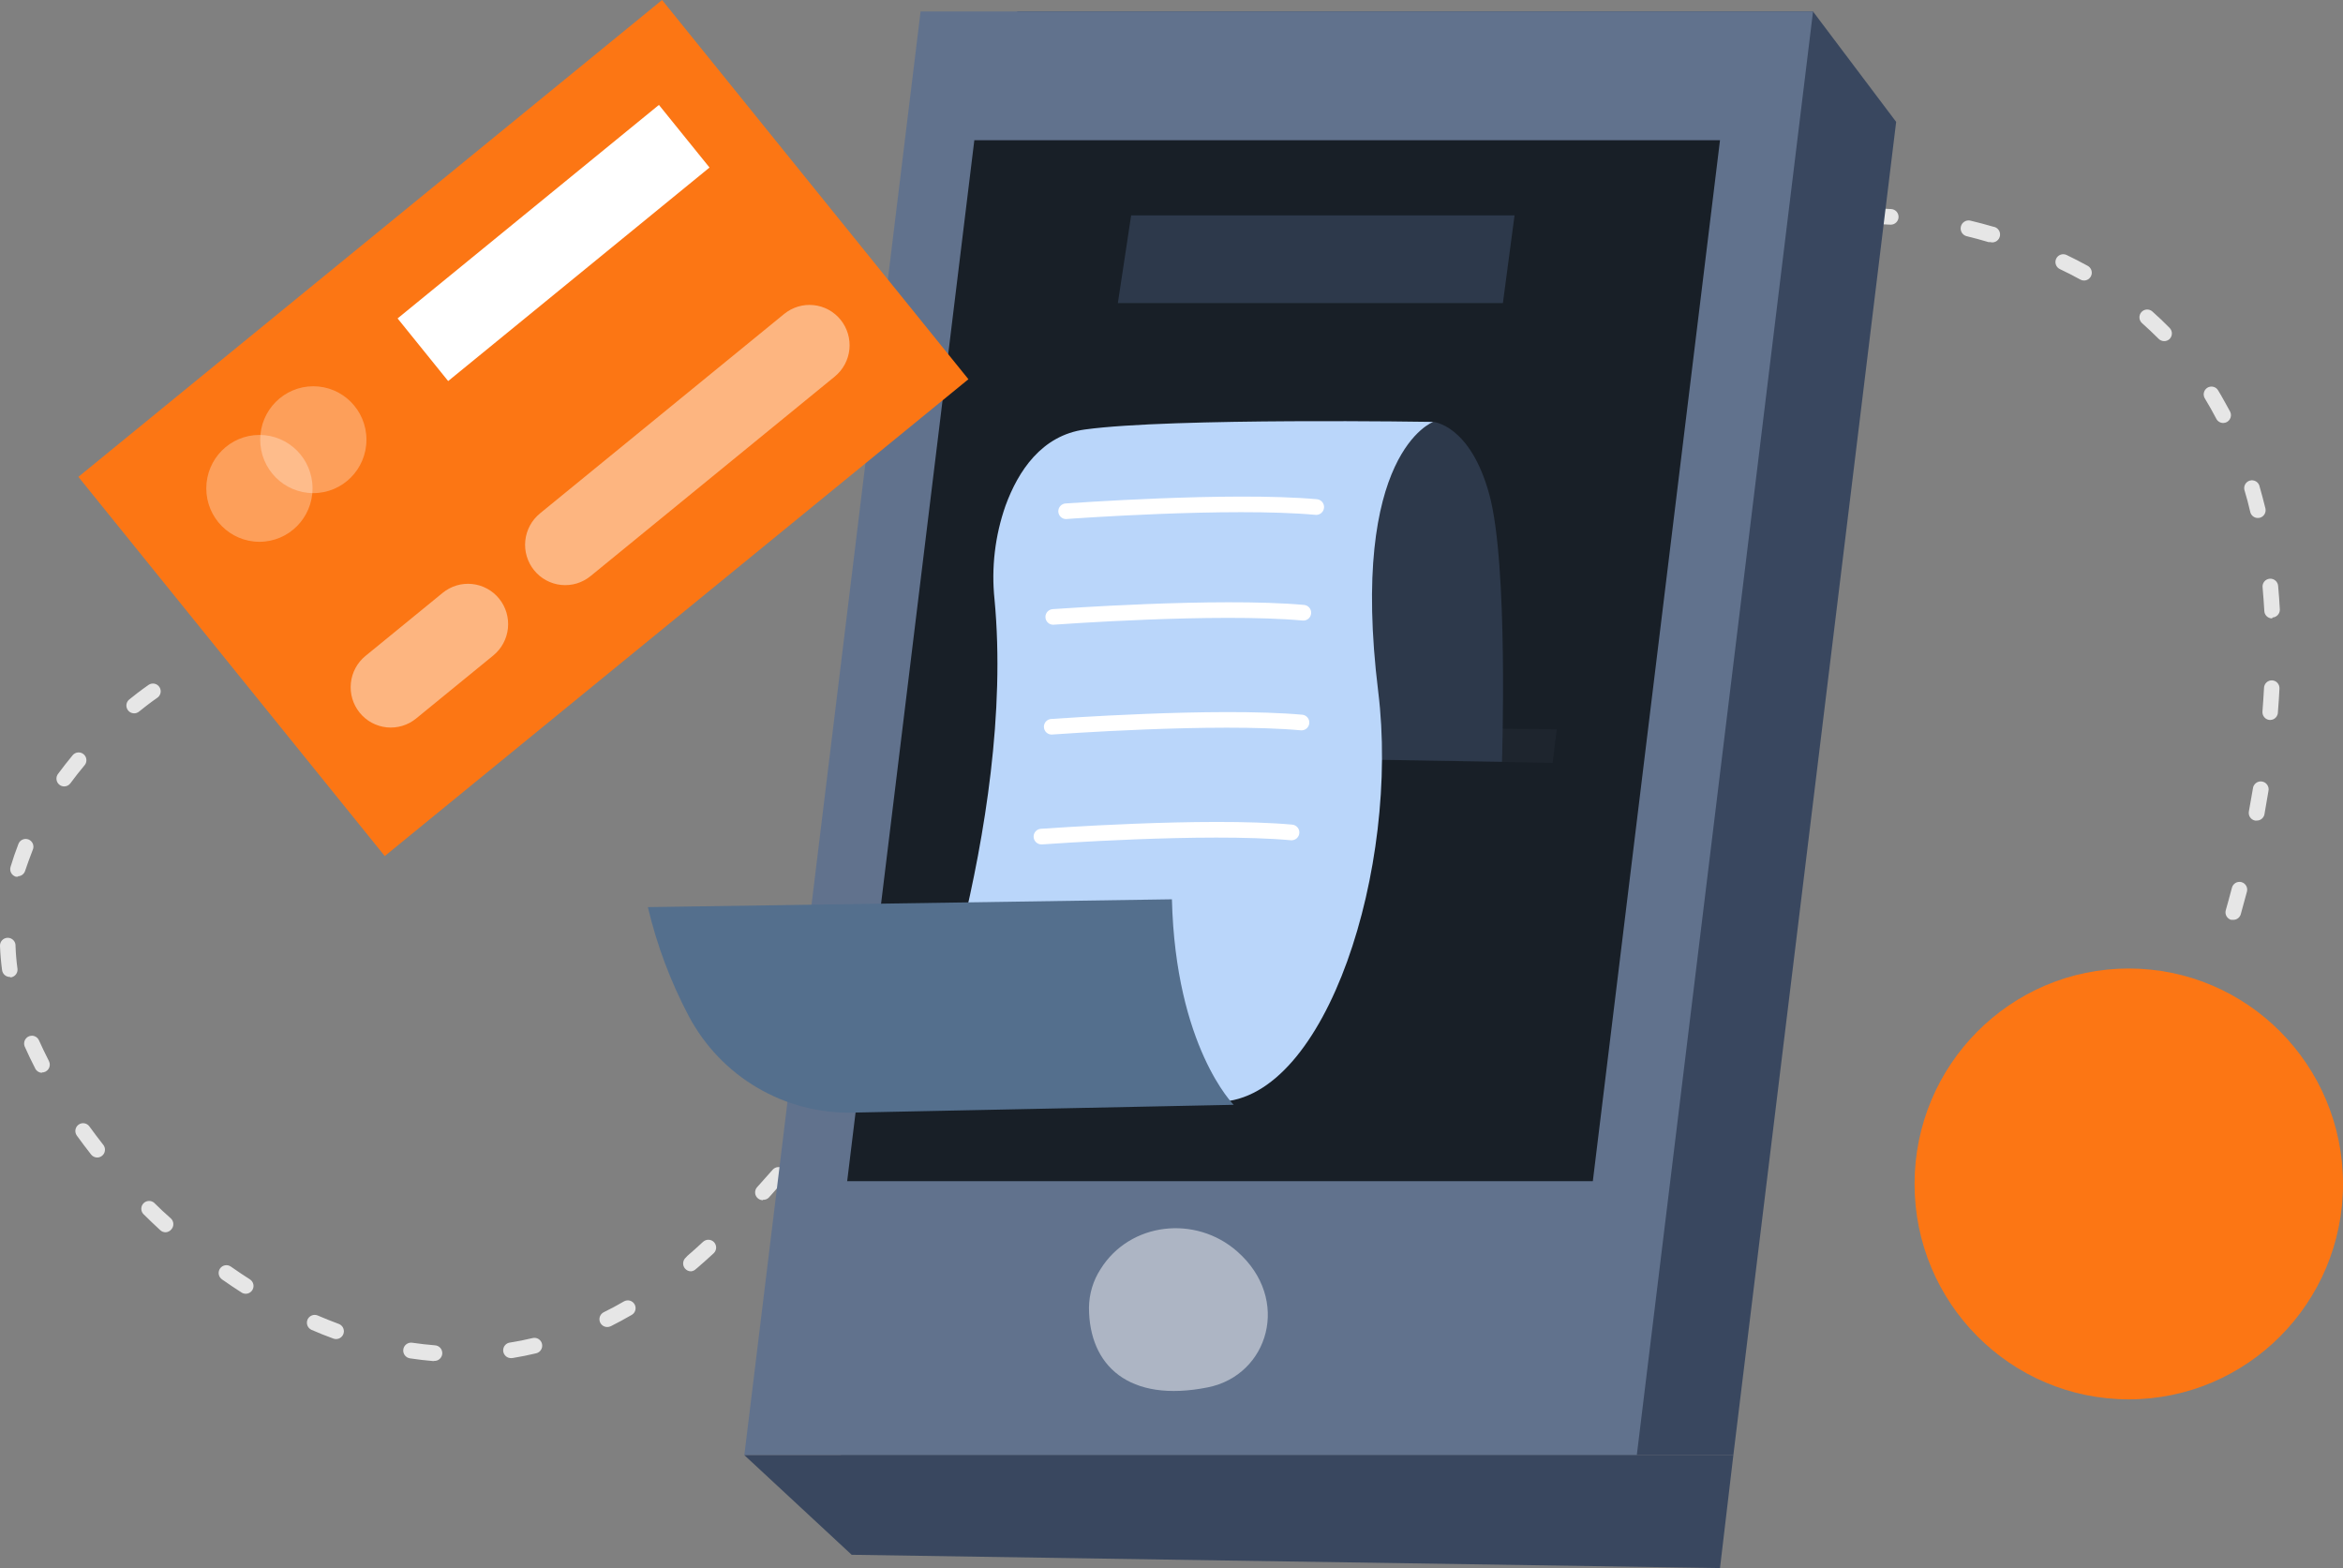
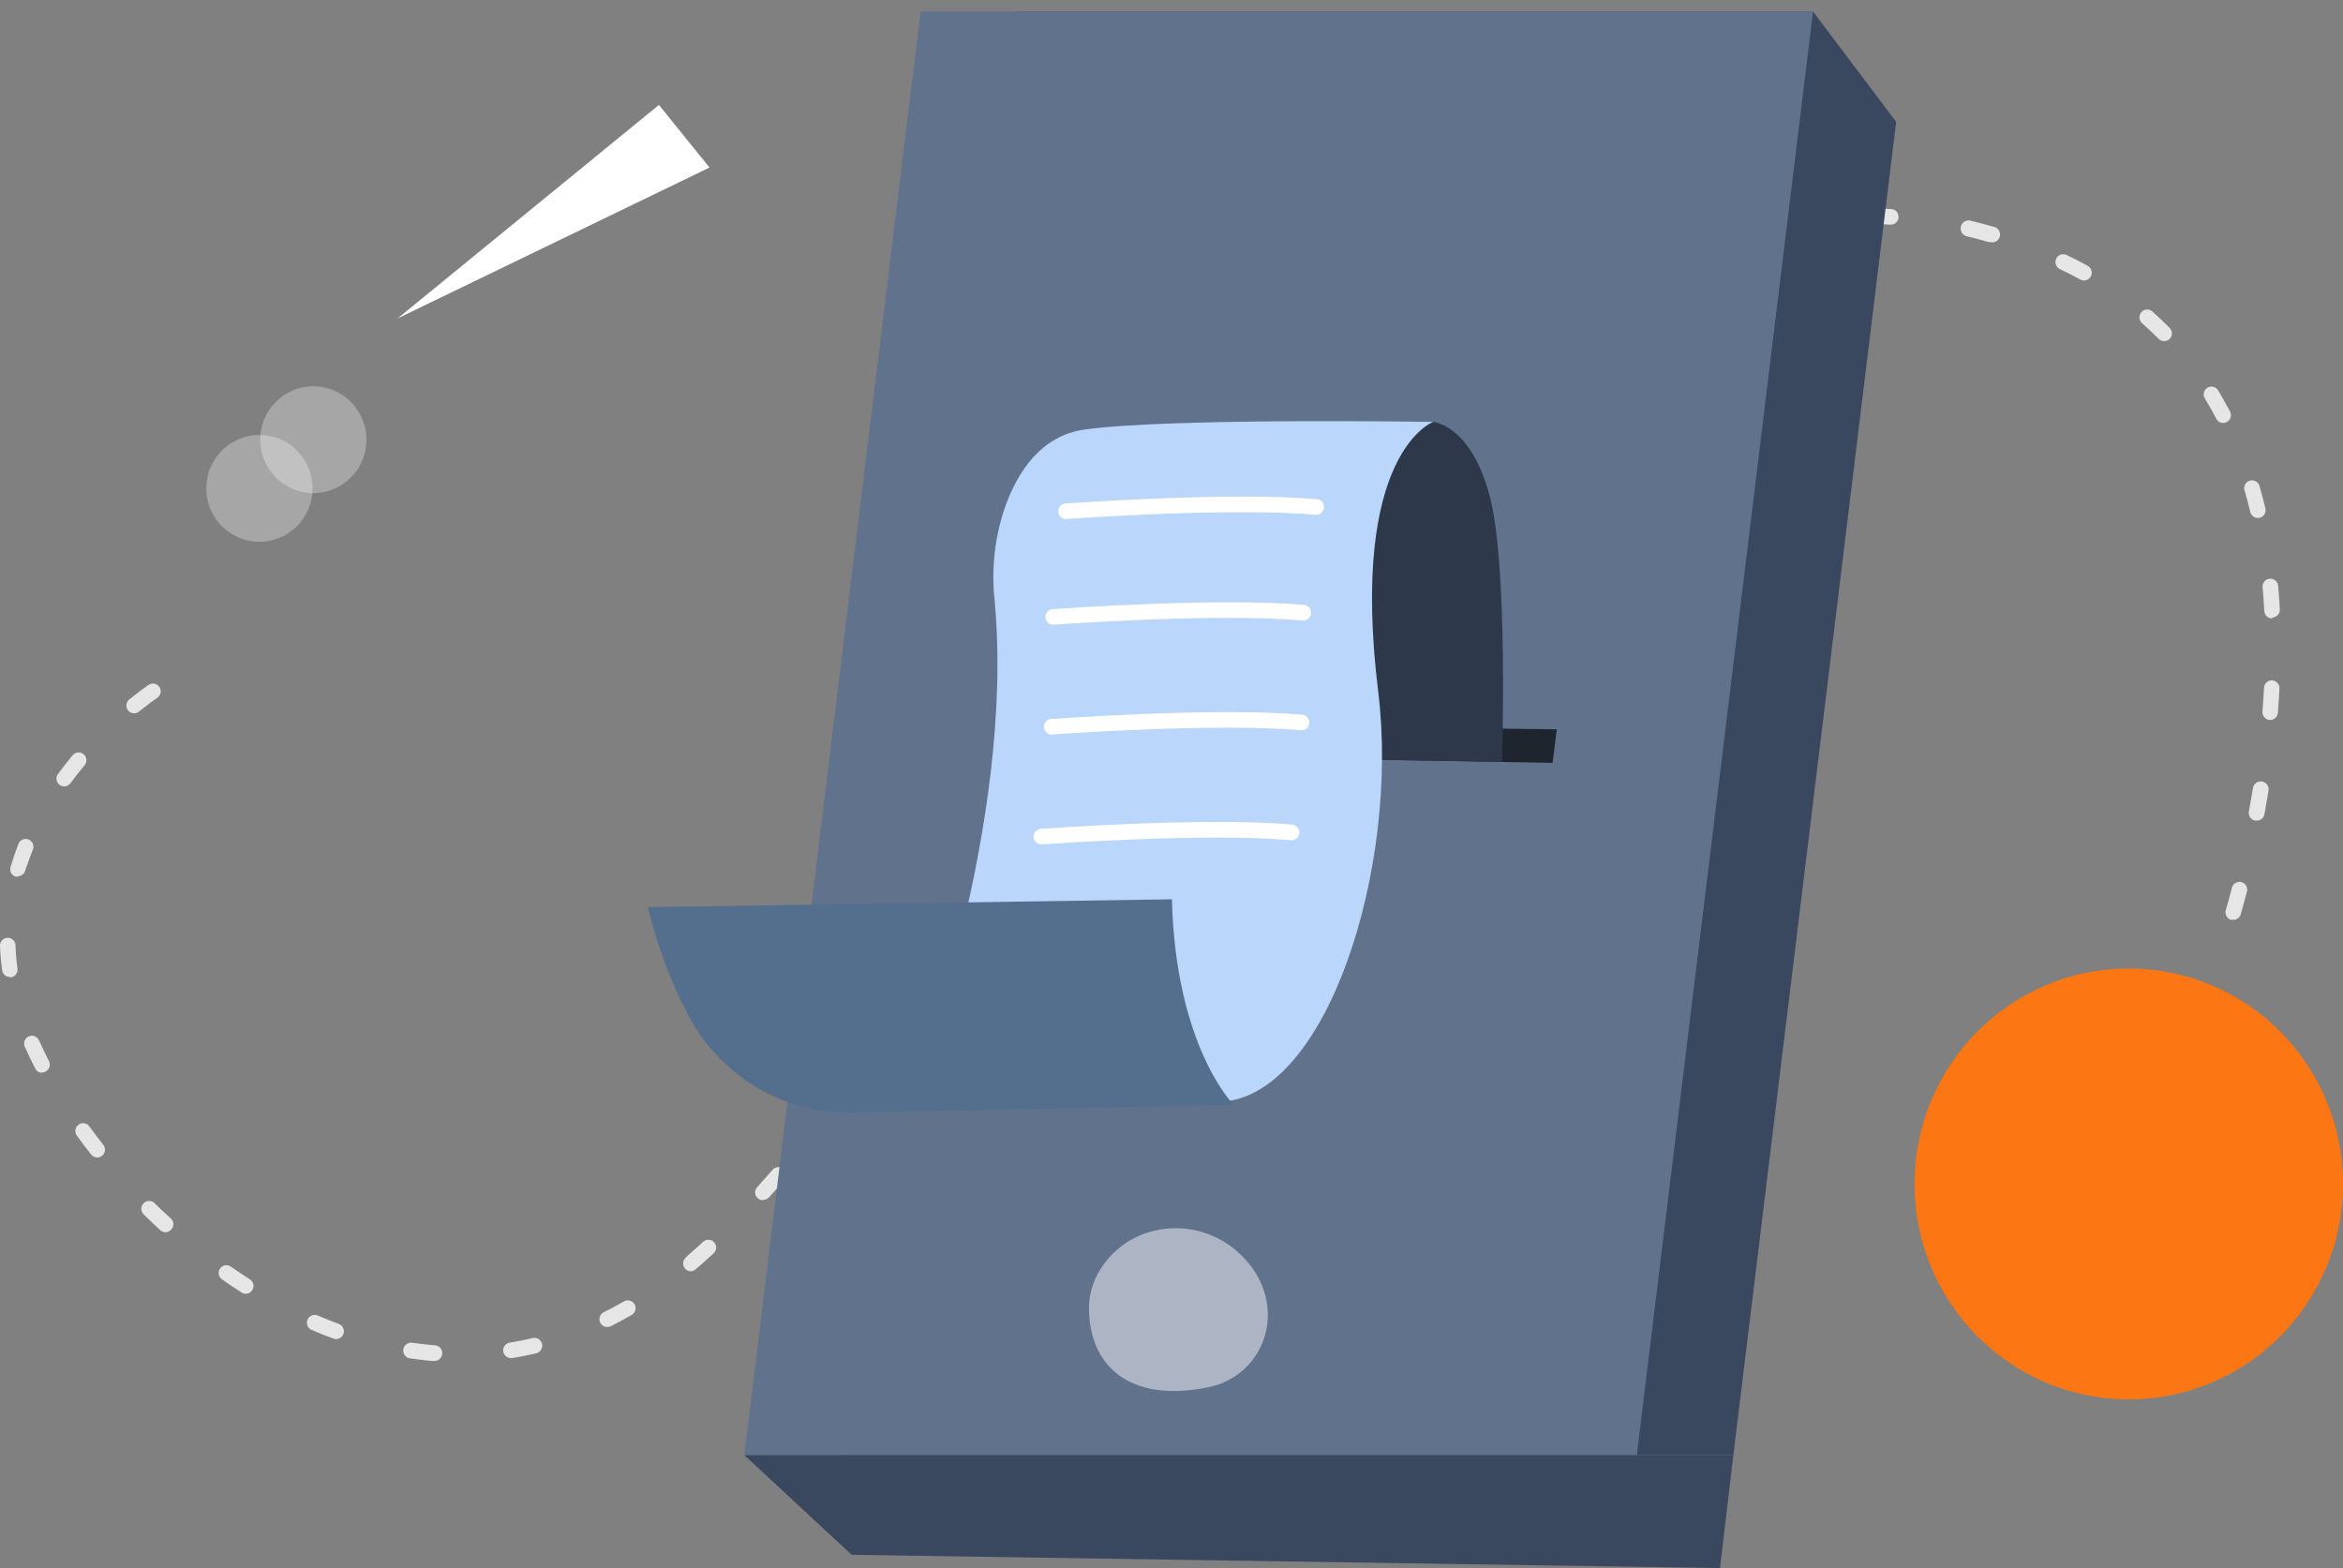
<svg xmlns="http://www.w3.org/2000/svg" width="130" height="87" viewBox="0 0 130 87" fill="none">
  <rect x="0" y="0" width="130" height="87" fill="#808080" stroke="none" />
  <g clip-path="url(#clip0_2_2)">
    <path d="M24.074 75.516H24.039C23.607 75.48 23.176 75.429 22.747 75.364C22.632 75.347 22.529 75.286 22.46 75.193C22.39 75.1 22.361 74.983 22.377 74.868C22.394 74.753 22.455 74.649 22.548 74.58C22.64 74.51 22.757 74.48 22.871 74.497C23.288 74.558 23.706 74.606 24.125 74.64C24.24 74.645 24.348 74.695 24.426 74.78C24.503 74.864 24.544 74.976 24.54 75.091C24.535 75.206 24.485 75.314 24.401 75.392C24.317 75.471 24.205 75.512 24.091 75.507L24.073 75.515L24.074 75.516ZM28.383 75.351C28.269 75.359 28.156 75.322 28.069 75.247C27.982 75.171 27.928 75.065 27.919 74.95C27.911 74.835 27.948 74.721 28.023 74.634C28.098 74.546 28.205 74.493 28.319 74.484C28.734 74.419 29.146 74.336 29.555 74.238C29.61 74.225 29.667 74.223 29.723 74.232C29.779 74.241 29.833 74.262 29.881 74.292C29.929 74.322 29.971 74.361 30.004 74.408C30.037 74.454 30.06 74.507 30.073 74.562C30.099 74.674 30.08 74.791 30.02 74.888C29.96 74.986 29.865 75.056 29.754 75.083C29.323 75.186 28.892 75.273 28.461 75.343L28.383 75.351V75.351ZM18.644 74.294C18.594 74.294 18.544 74.285 18.497 74.267C18.084 74.118 17.675 73.955 17.273 73.778C17.173 73.729 17.095 73.644 17.056 73.539C17.017 73.434 17.019 73.318 17.063 73.215C17.107 73.112 17.189 73.031 17.291 72.987C17.394 72.943 17.509 72.941 17.613 72.98C18.001 73.149 18.402 73.306 18.795 73.453C18.89 73.488 18.971 73.555 19.022 73.644C19.073 73.733 19.091 73.837 19.073 73.937C19.055 74.038 19.002 74.129 18.923 74.195C18.845 74.26 18.746 74.295 18.644 74.294V74.294ZM33.697 73.626C33.599 73.627 33.503 73.595 33.426 73.534C33.349 73.474 33.294 73.389 33.271 73.293C33.249 73.197 33.259 73.096 33.301 73.007C33.344 72.918 33.415 72.846 33.503 72.803C33.878 72.621 34.253 72.417 34.618 72.205C34.667 72.177 34.722 72.158 34.778 72.151C34.834 72.143 34.891 72.147 34.946 72.162C35 72.176 35.052 72.202 35.096 72.236C35.142 72.271 35.179 72.314 35.208 72.363C35.236 72.412 35.254 72.467 35.262 72.523C35.269 72.579 35.266 72.636 35.251 72.691C35.236 72.746 35.211 72.798 35.177 72.843C35.142 72.888 35.099 72.926 35.05 72.954C34.667 73.176 34.274 73.388 33.887 73.583C33.822 73.614 33.751 73.629 33.68 73.626H33.697V73.626ZM13.64 71.78C13.558 71.781 13.477 71.759 13.408 71.715C13.041 71.482 12.675 71.234 12.316 70.982C12.27 70.95 12.23 70.909 12.2 70.861C12.169 70.813 12.148 70.76 12.138 70.704C12.128 70.648 12.129 70.591 12.141 70.535C12.153 70.48 12.176 70.427 12.208 70.381C12.24 70.334 12.281 70.294 12.329 70.263C12.376 70.233 12.43 70.212 12.485 70.202C12.541 70.192 12.598 70.192 12.653 70.204C12.709 70.217 12.761 70.24 12.807 70.272C13.157 70.519 13.51 70.753 13.868 70.983C13.946 71.034 14.006 71.108 14.038 71.195C14.071 71.282 14.075 71.377 14.049 71.467C14.024 71.556 13.97 71.635 13.896 71.692C13.823 71.748 13.733 71.779 13.64 71.781V71.78ZM38.334 70.536C38.271 70.535 38.21 70.521 38.153 70.495C38.097 70.468 38.047 70.429 38.007 70.381C37.932 70.293 37.896 70.18 37.905 70.065C37.914 69.95 37.968 69.844 38.055 69.769L38.149 69.669C38.433 69.423 38.722 69.167 39.01 68.898C39.052 68.86 39.101 68.83 39.154 68.81C39.207 68.79 39.264 68.781 39.32 68.784C39.377 68.786 39.433 68.799 39.484 68.823C39.535 68.847 39.582 68.881 39.62 68.922C39.659 68.964 39.689 69.013 39.708 69.067C39.728 69.12 39.737 69.177 39.735 69.234C39.732 69.29 39.719 69.346 39.695 69.398C39.672 69.45 39.638 69.496 39.596 69.535C39.295 69.813 39.002 70.077 38.709 70.328L38.61 70.41C38.536 70.484 38.438 70.529 38.334 70.536V70.536ZM9.183 68.369C9.077 68.369 8.974 68.329 8.895 68.256C8.572 67.958 8.253 67.655 7.948 67.351C7.876 67.269 7.837 67.162 7.84 67.053C7.843 66.943 7.887 66.839 7.963 66.761C8.039 66.683 8.142 66.636 8.251 66.631C8.36 66.625 8.467 66.661 8.55 66.731C8.852 67.03 9.163 67.325 9.477 67.598C9.519 67.637 9.554 67.683 9.578 67.735C9.602 67.787 9.615 67.843 9.618 67.9C9.62 67.958 9.611 68.015 9.592 68.069C9.572 68.122 9.542 68.172 9.503 68.214C9.464 68.261 9.415 68.299 9.36 68.326C9.305 68.353 9.245 68.368 9.183 68.37V68.369ZM42.329 66.589C42.246 66.589 42.164 66.565 42.094 66.519C42.024 66.473 41.968 66.408 41.934 66.331C41.9 66.255 41.89 66.17 41.903 66.087C41.916 66.004 41.954 65.927 42.01 65.865C42.295 65.548 42.584 65.228 42.872 64.898C42.909 64.855 42.955 64.82 43.005 64.796C43.056 64.77 43.112 64.756 43.168 64.752C43.224 64.749 43.281 64.756 43.335 64.775C43.388 64.793 43.438 64.822 43.48 64.859C43.523 64.897 43.557 64.942 43.582 64.993C43.607 65.044 43.622 65.1 43.625 65.157C43.629 65.213 43.621 65.27 43.603 65.324C43.585 65.378 43.556 65.427 43.519 65.47C43.226 65.804 42.937 66.129 42.657 66.445C42.614 66.487 42.562 66.52 42.506 66.541C42.45 66.562 42.389 66.571 42.329 66.567V66.588V66.589ZM5.396 64.221C5.33 64.222 5.266 64.207 5.207 64.178C5.148 64.15 5.096 64.109 5.056 64.057C4.784 63.711 4.52 63.36 4.262 63.003C4.229 62.957 4.205 62.904 4.192 62.849C4.179 62.793 4.177 62.736 4.186 62.679C4.196 62.623 4.216 62.569 4.246 62.52C4.276 62.472 4.315 62.43 4.361 62.397C4.454 62.331 4.569 62.304 4.681 62.323C4.793 62.341 4.894 62.404 4.96 62.497C5.21 62.839 5.465 63.181 5.732 63.52C5.782 63.584 5.813 63.66 5.821 63.741C5.83 63.821 5.816 63.903 5.781 63.976C5.746 64.049 5.691 64.11 5.623 64.154C5.555 64.197 5.476 64.221 5.395 64.221H5.396ZM45.984 62.302C45.902 62.301 45.822 62.278 45.754 62.235C45.685 62.191 45.629 62.129 45.594 62.055C45.559 61.981 45.545 61.898 45.555 61.817C45.564 61.736 45.596 61.659 45.648 61.595C45.919 61.262 46.191 60.928 46.462 60.586C46.498 60.541 46.541 60.505 46.591 60.477C46.641 60.45 46.695 60.433 46.751 60.426C46.807 60.42 46.864 60.425 46.919 60.441C46.973 60.457 47.024 60.483 47.068 60.519C47.112 60.554 47.149 60.598 47.176 60.648C47.203 60.698 47.221 60.753 47.227 60.809C47.233 60.866 47.228 60.923 47.212 60.977C47.196 61.032 47.17 61.083 47.135 61.127L46.316 62.141C46.276 62.191 46.225 62.231 46.168 62.259C46.111 62.287 46.048 62.301 45.984 62.302V62.302ZM2.327 59.52C2.247 59.518 2.169 59.493 2.102 59.449C2.035 59.404 1.981 59.342 1.948 59.269C1.741 58.866 1.547 58.463 1.375 58.072C1.34 57.994 1.33 57.907 1.345 57.823C1.36 57.739 1.399 57.661 1.458 57.599C1.516 57.537 1.592 57.494 1.675 57.475C1.758 57.456 1.845 57.462 1.924 57.492C2.031 57.534 2.117 57.617 2.163 57.722C2.332 58.094 2.517 58.484 2.715 58.87C2.749 58.936 2.765 59.011 2.763 59.085C2.76 59.16 2.738 59.233 2.699 59.296C2.66 59.36 2.605 59.413 2.54 59.449C2.475 59.485 2.402 59.504 2.327 59.503V59.52ZM49.475 57.886C49.394 57.886 49.315 57.864 49.247 57.821C49.178 57.778 49.123 57.717 49.088 57.644C49.053 57.571 49.038 57.49 49.046 57.41C49.054 57.329 49.085 57.253 49.134 57.189L49.927 56.162C49.96 56.113 50.003 56.072 50.053 56.04C50.102 56.009 50.158 55.988 50.216 55.978C50.274 55.969 50.333 55.972 50.39 55.987C50.447 56.001 50.5 56.028 50.547 56.064C50.593 56.1 50.632 56.145 50.66 56.197C50.689 56.248 50.706 56.305 50.712 56.364C50.718 56.422 50.711 56.482 50.693 56.538C50.675 56.594 50.646 56.646 50.608 56.69L49.815 57.717C49.773 57.766 49.721 57.806 49.662 57.832C49.603 57.858 49.539 57.871 49.475 57.869V57.886V57.886ZM0.547 54.203C0.443 54.204 0.341 54.166 0.262 54.098C0.183 54.029 0.131 53.934 0.116 53.83C0.056 53.386 0.017 52.938 -6.21588e-06 52.49C-0.004 52.431 0.005 52.372 0.025 52.316C0.045 52.261 0.076 52.21 0.116 52.167C0.157 52.123 0.206 52.089 0.26 52.066C0.314 52.042 0.372 52.03 0.431 52.03C0.49 52.03 0.548 52.042 0.602 52.066C0.656 52.089 0.705 52.123 0.745 52.167C0.786 52.21 0.817 52.261 0.837 52.316C0.857 52.372 0.865 52.431 0.862 52.49C0.876 52.908 0.912 53.325 0.969 53.739C0.977 53.795 0.974 53.853 0.959 53.908C0.945 53.963 0.919 54.015 0.885 54.06C0.851 54.106 0.808 54.144 0.758 54.172C0.709 54.201 0.655 54.22 0.599 54.228L0.547 54.202V54.203ZM52.9 53.419C52.819 53.42 52.739 53.398 52.67 53.355C52.601 53.313 52.545 53.251 52.509 53.178C52.473 53.105 52.458 53.024 52.467 52.943C52.475 52.862 52.505 52.785 52.555 52.72L53.345 51.689C53.379 51.644 53.422 51.606 53.471 51.578C53.52 51.549 53.574 51.531 53.63 51.523C53.686 51.515 53.742 51.519 53.797 51.533C53.852 51.548 53.903 51.573 53.948 51.608C53.993 51.642 54.031 51.685 54.059 51.734C54.087 51.783 54.106 51.837 54.114 51.893C54.121 51.95 54.118 52.007 54.103 52.062C54.089 52.116 54.064 52.168 54.029 52.213L53.233 53.232C53.193 53.283 53.143 53.325 53.086 53.354C53.028 53.384 52.965 53.4 52.9 53.401V53.419V53.419ZM123.911 51.034C123.871 51.038 123.83 51.038 123.79 51.034C123.736 51.019 123.685 50.992 123.641 50.956C123.597 50.921 123.56 50.877 123.533 50.827C123.506 50.777 123.488 50.723 123.482 50.666C123.476 50.61 123.481 50.552 123.497 50.498C123.604 50.116 123.721 49.7 123.837 49.254C123.851 49.199 123.876 49.147 123.91 49.102C123.944 49.056 123.986 49.017 124.035 48.988C124.084 48.959 124.138 48.94 124.194 48.932C124.25 48.924 124.308 48.927 124.363 48.941C124.418 48.956 124.47 48.981 124.515 49.016C124.56 49.051 124.598 49.094 124.627 49.144C124.655 49.194 124.674 49.248 124.681 49.305C124.688 49.362 124.684 49.42 124.669 49.475C124.553 49.908 124.436 50.342 124.324 50.736C124.296 50.823 124.241 50.899 124.166 50.953C124.092 51.007 124.003 51.036 123.911 51.035V51.034ZM56.305 48.946C56.224 48.947 56.145 48.924 56.076 48.881C56.008 48.839 55.952 48.777 55.917 48.704C55.881 48.631 55.867 48.55 55.876 48.469C55.884 48.389 55.915 48.312 55.965 48.248L56.754 47.217C56.789 47.172 56.832 47.134 56.882 47.105C56.931 47.077 56.986 47.059 57.042 47.052C57.099 47.044 57.156 47.049 57.211 47.064C57.266 47.079 57.317 47.105 57.362 47.139C57.407 47.175 57.445 47.218 57.473 47.268C57.501 47.317 57.519 47.372 57.527 47.429C57.534 47.486 57.53 47.543 57.515 47.598C57.5 47.653 57.474 47.705 57.439 47.75L56.645 48.777C56.604 48.825 56.553 48.862 56.496 48.888C56.439 48.913 56.377 48.926 56.314 48.925L56.306 48.946H56.305ZM0.996 48.639C0.954 48.645 0.912 48.645 0.871 48.639C0.817 48.622 0.766 48.594 0.723 48.558C0.679 48.522 0.643 48.477 0.616 48.427C0.59 48.377 0.574 48.321 0.568 48.265C0.563 48.208 0.569 48.151 0.586 48.096C0.713 47.671 0.857 47.25 1.017 46.836C1.036 46.78 1.066 46.729 1.105 46.686C1.145 46.643 1.193 46.608 1.246 46.584C1.299 46.559 1.357 46.546 1.415 46.545C1.474 46.544 1.532 46.555 1.586 46.577C1.64 46.599 1.689 46.632 1.73 46.673C1.771 46.715 1.804 46.765 1.825 46.819C1.846 46.874 1.856 46.932 1.855 46.991C1.853 47.05 1.839 47.107 1.814 47.16C1.659 47.555 1.517 47.954 1.383 48.348C1.352 48.424 1.3 48.49 1.233 48.538C1.166 48.586 1.086 48.613 1.004 48.617L0.996 48.639V48.639ZM125.204 45.527C125.177 45.531 125.149 45.531 125.122 45.527C125.01 45.506 124.911 45.441 124.846 45.347C124.781 45.253 124.757 45.137 124.777 45.024C124.855 44.591 124.928 44.183 125.001 43.75C125.007 43.69 125.025 43.632 125.054 43.58C125.084 43.527 125.123 43.481 125.171 43.445C125.218 43.408 125.273 43.382 125.331 43.367C125.389 43.353 125.449 43.35 125.508 43.36C125.567 43.37 125.624 43.392 125.674 43.424C125.724 43.457 125.767 43.499 125.8 43.55C125.834 43.599 125.856 43.656 125.867 43.715C125.878 43.774 125.876 43.835 125.862 43.893C125.79 44.327 125.716 44.76 125.639 45.193C125.616 45.291 125.56 45.377 125.481 45.438C125.401 45.499 125.303 45.53 125.204 45.527V45.527ZM59.752 44.474C59.67 44.475 59.59 44.452 59.521 44.409C59.452 44.366 59.396 44.304 59.361 44.23C59.325 44.157 59.311 44.075 59.32 43.994C59.329 43.912 59.361 43.835 59.412 43.772L60.217 42.748C60.253 42.704 60.297 42.667 60.346 42.64C60.396 42.613 60.45 42.595 60.507 42.589C60.563 42.583 60.62 42.588 60.674 42.604C60.729 42.62 60.779 42.646 60.824 42.682C60.868 42.718 60.904 42.761 60.932 42.811C60.959 42.861 60.976 42.916 60.982 42.972C60.988 43.029 60.983 43.086 60.968 43.141C60.952 43.195 60.925 43.246 60.89 43.291L60.088 44.309C60.049 44.359 59.999 44.4 59.943 44.428C59.886 44.457 59.824 44.472 59.761 44.474H59.753H59.752ZM3.56 43.633C3.481 43.632 3.403 43.609 3.336 43.567C3.269 43.525 3.214 43.465 3.179 43.394C3.143 43.323 3.128 43.243 3.134 43.164C3.14 43.085 3.168 43.009 3.215 42.944C3.474 42.593 3.749 42.242 4.033 41.899C4.107 41.812 4.213 41.757 4.327 41.747C4.441 41.737 4.554 41.774 4.641 41.848C4.729 41.922 4.784 42.028 4.793 42.142C4.803 42.257 4.767 42.371 4.693 42.458C4.42 42.782 4.159 43.114 3.909 43.455C3.869 43.51 3.816 43.555 3.756 43.586C3.695 43.617 3.628 43.633 3.56 43.633V43.633ZM63.27 40.075C63.189 40.074 63.109 40.05 63.041 40.006C62.973 39.962 62.918 39.9 62.883 39.826C62.849 39.752 62.836 39.67 62.845 39.589C62.855 39.508 62.887 39.432 62.938 39.368L63.761 38.363C63.796 38.318 63.84 38.281 63.889 38.254C63.939 38.226 63.993 38.208 64.049 38.202C64.106 38.195 64.162 38.2 64.217 38.215C64.272 38.231 64.322 38.257 64.367 38.292C64.411 38.327 64.448 38.371 64.476 38.421C64.504 38.47 64.521 38.525 64.528 38.581C64.534 38.638 64.53 38.695 64.514 38.75C64.499 38.805 64.473 38.856 64.438 38.9L63.619 39.902C63.578 39.956 63.526 40 63.465 40.03C63.404 40.06 63.337 40.075 63.27 40.075V40.075ZM125.962 39.945H125.927C125.814 39.936 125.708 39.882 125.634 39.795C125.56 39.708 125.523 39.595 125.531 39.481C125.566 39.048 125.591 38.614 125.617 38.181C125.617 38.122 125.629 38.064 125.652 38.01C125.675 37.956 125.708 37.907 125.751 37.867C125.793 37.826 125.843 37.795 125.898 37.774C125.953 37.754 126.011 37.745 126.07 37.748C126.306 37.762 126.487 37.965 126.475 38.203C126.453 38.636 126.424 39.07 126.389 39.503C126.39 39.56 126.38 39.617 126.359 39.67C126.338 39.724 126.307 39.772 126.267 39.813C126.228 39.854 126.18 39.887 126.128 39.91C126.075 39.932 126.019 39.944 125.962 39.945V39.945ZM7.447 39.577C7.357 39.578 7.269 39.55 7.196 39.499C7.122 39.447 7.067 39.373 7.037 39.288C7.007 39.203 7.004 39.111 7.029 39.024C7.054 38.938 7.105 38.861 7.176 38.805C7.818 38.285 8.232 38.008 8.249 37.995C8.344 37.932 8.461 37.91 8.573 37.933C8.685 37.956 8.783 38.023 8.846 38.119C8.908 38.215 8.931 38.332 8.907 38.444C8.884 38.557 8.818 38.655 8.722 38.718C8.722 38.718 8.322 38.987 7.719 39.477C7.64 39.543 7.541 39.578 7.438 39.577H7.447V39.577ZM66.89 35.759C66.808 35.758 66.727 35.734 66.658 35.689C66.589 35.644 66.534 35.58 66.5 35.505C66.466 35.43 66.454 35.346 66.466 35.264C66.478 35.182 66.513 35.106 66.566 35.043C66.847 34.715 67.131 34.385 67.428 34.06C67.466 34.018 67.511 33.983 67.562 33.958C67.613 33.933 67.668 33.918 67.724 33.915C67.781 33.911 67.838 33.919 67.891 33.937C67.945 33.956 67.994 33.984 68.037 34.022C68.079 34.059 68.114 34.105 68.139 34.156C68.163 34.207 68.178 34.262 68.182 34.319C68.185 34.376 68.178 34.433 68.159 34.486C68.141 34.54 68.112 34.59 68.075 34.632C67.79 34.957 67.505 35.282 67.213 35.611C67.172 35.659 67.121 35.696 67.063 35.722C67.006 35.747 66.944 35.76 66.881 35.759H66.889H66.89ZM126.065 34.311C125.956 34.311 125.85 34.269 125.77 34.194C125.689 34.118 125.641 34.014 125.635 33.904C125.609 33.47 125.578 33.037 125.54 32.604C125.531 32.545 125.535 32.486 125.55 32.429C125.565 32.372 125.592 32.318 125.628 32.272C125.665 32.225 125.71 32.187 125.762 32.159C125.814 32.131 125.871 32.113 125.93 32.108C125.988 32.103 126.047 32.109 126.103 32.128C126.159 32.146 126.211 32.176 126.255 32.215C126.299 32.254 126.335 32.302 126.36 32.355C126.386 32.409 126.4 32.467 126.402 32.526C126.44 32.959 126.475 33.393 126.496 33.826C126.496 34.056 126.319 34.245 126.091 34.26L126.065 34.311V34.311ZM70.644 31.559C70.56 31.559 70.478 31.535 70.407 31.488C70.337 31.442 70.282 31.376 70.248 31.299C70.215 31.221 70.205 31.136 70.219 31.053C70.234 30.97 70.272 30.893 70.329 30.831C70.622 30.51 70.919 30.195 71.217 29.882C71.295 29.799 71.403 29.75 71.517 29.747C71.631 29.744 71.742 29.786 71.825 29.865C71.908 29.944 71.956 30.052 71.959 30.167C71.963 30.282 71.92 30.393 71.842 30.476L70.98 31.421C70.936 31.469 70.881 31.507 70.819 31.531C70.758 31.555 70.692 31.565 70.627 31.559H70.643H70.644ZM125.285 28.738C125.187 28.741 125.09 28.71 125.012 28.65C124.934 28.59 124.878 28.505 124.855 28.409C124.76 27.993 124.651 27.581 124.527 27.174C124.504 27.067 124.522 26.955 124.578 26.861C124.633 26.767 124.722 26.697 124.826 26.666C124.931 26.635 125.043 26.644 125.141 26.693C125.239 26.741 125.315 26.824 125.354 26.927C125.475 27.36 125.591 27.772 125.695 28.205C125.708 28.26 125.71 28.318 125.702 28.374C125.693 28.431 125.673 28.485 125.643 28.534C125.614 28.582 125.575 28.625 125.529 28.658C125.483 28.692 125.431 28.716 125.375 28.729L125.285 28.737V28.738ZM74.553 27.52C74.467 27.52 74.383 27.494 74.312 27.447C74.242 27.399 74.186 27.331 74.154 27.251C74.122 27.172 74.114 27.084 74.131 27C74.148 26.916 74.19 26.839 74.251 26.779L75.186 25.869C75.267 25.787 75.376 25.741 75.491 25.741C75.606 25.741 75.716 25.786 75.797 25.868C75.878 25.949 75.924 26.059 75.924 26.174C75.924 26.289 75.879 26.399 75.798 26.481C75.487 26.775 75.182 27.078 74.871 27.382C74.829 27.428 74.776 27.464 74.718 27.488C74.66 27.512 74.598 27.523 74.535 27.52H74.553V27.52ZM78.677 23.698C78.59 23.698 78.504 23.671 78.432 23.621C78.359 23.571 78.304 23.5 78.273 23.418C78.242 23.335 78.237 23.246 78.258 23.16C78.28 23.075 78.326 22.998 78.392 22.94L79.383 22.073C79.427 22.036 79.478 22.009 79.532 21.992C79.586 21.974 79.643 21.968 79.7 21.973C79.757 21.978 79.812 21.995 79.862 22.021C79.912 22.047 79.957 22.084 79.994 22.127C80.03 22.171 80.058 22.222 80.075 22.276C80.092 22.331 80.098 22.388 80.093 22.445C80.088 22.502 80.072 22.557 80.046 22.608C80.019 22.659 79.983 22.703 79.94 22.74C79.612 23.014 79.284 23.295 78.957 23.577C78.877 23.654 78.77 23.697 78.66 23.698H78.677H78.677ZM122.971 23.235C122.773 22.858 122.566 22.485 122.346 22.125C122.313 22.076 122.29 22.021 122.279 21.963C122.267 21.905 122.268 21.846 122.28 21.788C122.293 21.731 122.317 21.676 122.351 21.628C122.385 21.581 122.429 21.54 122.479 21.51C122.529 21.479 122.585 21.459 122.643 21.451C122.701 21.444 122.76 21.448 122.817 21.463C122.874 21.479 122.926 21.506 122.972 21.543C123.018 21.58 123.055 21.626 123.083 21.678C123.311 22.051 123.514 22.441 123.734 22.831C123.768 22.897 123.786 22.971 123.784 23.046C123.781 23.121 123.76 23.195 123.721 23.259C123.683 23.323 123.628 23.376 123.563 23.413C123.498 23.449 123.425 23.468 123.35 23.468C123.272 23.468 123.195 23.445 123.128 23.404C123.061 23.363 123.007 23.305 122.971 23.235V23.235ZM83.055 20.183C82.964 20.184 82.875 20.155 82.8 20.102C82.726 20.048 82.671 19.973 82.642 19.885C82.613 19.798 82.613 19.704 82.641 19.617C82.668 19.529 82.723 19.453 82.797 19.399C83.15 19.139 83.503 18.888 83.856 18.637C83.918 18.593 83.991 18.566 84.067 18.559C84.142 18.552 84.218 18.566 84.287 18.598C84.356 18.63 84.415 18.68 84.459 18.742C84.502 18.805 84.528 18.878 84.534 18.954C84.541 19.03 84.528 19.106 84.496 19.175C84.464 19.244 84.414 19.303 84.352 19.347L83.309 20.096C83.231 20.155 83.135 20.186 83.038 20.183H83.055V20.183ZM120.075 18.927C120.018 18.926 119.962 18.915 119.909 18.892C119.857 18.87 119.809 18.838 119.769 18.797C119.481 18.508 119.175 18.219 118.851 17.93C118.809 17.893 118.774 17.847 118.749 17.796C118.724 17.745 118.709 17.69 118.706 17.633C118.702 17.576 118.71 17.519 118.728 17.466C118.746 17.412 118.775 17.362 118.812 17.319C118.849 17.277 118.895 17.242 118.945 17.217C118.996 17.192 119.051 17.177 119.108 17.173C119.164 17.17 119.221 17.177 119.275 17.195C119.328 17.214 119.378 17.242 119.42 17.28C119.748 17.57 120.07 17.878 120.381 18.194C120.461 18.276 120.506 18.386 120.506 18.5C120.506 18.614 120.461 18.724 120.381 18.806C120.338 18.847 120.287 18.879 120.232 18.9C120.176 18.921 120.117 18.93 120.057 18.927H120.075ZM87.752 17.09C87.657 17.09 87.565 17.06 87.489 17.002C87.413 16.945 87.359 16.863 87.334 16.771C87.309 16.68 87.315 16.582 87.35 16.494C87.386 16.405 87.451 16.331 87.532 16.284C87.912 16.062 88.292 15.85 88.67 15.642C88.737 15.603 88.812 15.583 88.888 15.583C88.965 15.583 89.04 15.604 89.106 15.643C89.172 15.681 89.227 15.737 89.264 15.804C89.302 15.871 89.321 15.947 89.32 16.023C89.32 16.1 89.3 16.175 89.261 16.241C89.223 16.307 89.168 16.362 89.101 16.4C88.727 16.604 88.356 16.834 87.986 17.033C87.903 17.082 87.806 17.102 87.71 17.089H87.752V17.09ZM115.628 15.564C115.555 15.564 115.483 15.545 115.421 15.508C115.059 15.308 114.679 15.113 114.292 14.931C114.188 14.882 114.108 14.793 114.07 14.684C114.031 14.576 114.037 14.457 114.086 14.353C114.135 14.248 114.224 14.168 114.332 14.13C114.44 14.091 114.559 14.097 114.662 14.146C115.063 14.337 115.455 14.541 115.834 14.749C115.919 14.795 115.986 14.868 116.025 14.956C116.064 15.045 116.072 15.144 116.048 15.237C116.025 15.331 115.97 15.414 115.894 15.473C115.818 15.533 115.724 15.565 115.628 15.564V15.564ZM92.765 14.601C92.664 14.603 92.566 14.568 92.488 14.504C92.409 14.44 92.356 14.35 92.337 14.251C92.318 14.151 92.334 14.048 92.383 13.959C92.432 13.87 92.511 13.802 92.605 13.765C93.01 13.601 93.415 13.445 93.825 13.297C93.932 13.258 94.051 13.264 94.154 13.312C94.258 13.361 94.338 13.449 94.377 13.557C94.416 13.665 94.411 13.784 94.362 13.888C94.314 13.992 94.226 14.073 94.118 14.112C93.721 14.255 93.325 14.407 92.928 14.571C92.866 14.597 92.798 14.607 92.73 14.601H92.765H92.765ZM110.456 13.432C110.414 13.436 110.372 13.436 110.331 13.432C109.925 13.311 109.512 13.198 109.103 13.102C108.994 13.069 108.902 12.996 108.845 12.898C108.788 12.8 108.771 12.684 108.797 12.573C108.823 12.462 108.89 12.366 108.984 12.303C109.079 12.24 109.194 12.216 109.305 12.236C109.736 12.339 110.167 12.452 110.598 12.578C110.712 12.594 110.816 12.655 110.886 12.748C110.955 12.84 110.985 12.957 110.969 13.072C110.953 13.187 110.893 13.291 110.8 13.361C110.708 13.431 110.592 13.461 110.478 13.445L110.456 13.432V13.432ZM98.053 12.951C97.943 12.957 97.834 12.921 97.75 12.85C97.666 12.778 97.612 12.677 97.6 12.567C97.588 12.457 97.618 12.346 97.685 12.258C97.751 12.169 97.849 12.11 97.958 12.092C98.389 12.006 98.82 11.923 99.25 11.859C99.326 11.847 99.404 11.855 99.475 11.883C99.547 11.911 99.61 11.957 99.658 12.017C99.706 12.077 99.737 12.149 99.749 12.225C99.76 12.301 99.752 12.379 99.724 12.451C99.696 12.522 99.65 12.585 99.59 12.633C99.531 12.681 99.46 12.713 99.384 12.725C98.953 12.791 98.553 12.868 98.135 12.955C98.107 12.957 98.08 12.956 98.053 12.951V12.951ZM104.918 12.465H104.888C104.466 12.439 104.043 12.423 103.62 12.417C103.509 12.412 103.404 12.364 103.327 12.284C103.25 12.203 103.207 12.096 103.207 11.984C103.207 11.872 103.25 11.765 103.327 11.684C103.404 11.603 103.509 11.556 103.62 11.551C104.051 11.551 104.482 11.573 104.935 11.599C105.047 11.606 105.152 11.656 105.227 11.739C105.303 11.823 105.343 11.932 105.34 12.045C105.337 12.157 105.29 12.264 105.209 12.342C105.129 12.421 105.021 12.465 104.909 12.465H104.917H104.918Z" fill="#E6E6E6" />
    <path d="M96.174 80.734H46.66L56.439 0.639H100.595L105.207 6.762L96.174 80.734Z" fill="#39475F" />
    <path d="M90.817 80.734H41.299L51.078 0.639H100.595L90.817 80.734Z" fill="#61728D" />
-     <path d="M88.377 65.535H47.005L54.06 7.781H95.433L88.377 65.535Z" fill="#181F27" />
    <path d="M74.423 40.322L86.378 40.465L86.145 42.324L74.423 42.121V40.322Z" fill="#1E252E" />
    <path d="M41.299 80.734L47.255 86.263L95.433 87L96.174 80.734H41.299Z" fill="#39475F" />
    <path d="M79.522 23.408C79.522 23.408 81.585 23.555 82.641 27.46C83.698 31.364 83.336 42.264 83.336 42.264L74.431 42.121C74.431 42.121 69.988 25.899 79.522 23.408V23.408Z" fill="#2D394B" />
-     <path d="M4.349 26.457L36.735 0L53.732 21.04L21.348 47.496L4.349 26.457Z" fill="#FC7614" />
-     <path d="M22.06 17.667L36.56 5.821L39.367 9.295L24.866 21.142L22.06 17.667Z" fill="white" />
-     <path opacity="0.46" d="M20.28 36.391L24.564 32.891C24.79 32.706 25.051 32.567 25.331 32.483C25.612 32.399 25.906 32.372 26.196 32.402C26.487 32.432 26.769 32.52 27.026 32.659C27.284 32.799 27.511 32.988 27.695 33.216C28.068 33.677 28.243 34.268 28.182 34.858C28.121 35.449 27.829 35.991 27.371 36.366L23.087 39.865C22.86 40.051 22.599 40.189 22.319 40.273C22.039 40.357 21.745 40.385 21.454 40.355C21.163 40.324 20.881 40.237 20.624 40.097C20.366 39.957 20.139 39.768 19.955 39.54C19.582 39.079 19.407 38.488 19.468 37.898C19.529 37.307 19.821 36.765 20.28 36.39V36.391ZM29.956 28.488L43.51 17.418C43.737 17.233 43.998 17.094 44.278 17.01C44.558 16.926 44.852 16.899 45.143 16.929C45.434 16.959 45.715 17.047 45.973 17.186C46.23 17.326 46.457 17.515 46.641 17.743C47.014 18.204 47.188 18.795 47.128 19.385C47.067 19.976 46.775 20.517 46.316 20.892L32.765 31.964C32.538 32.149 32.277 32.288 31.997 32.372C31.716 32.456 31.422 32.483 31.132 32.453C30.841 32.423 30.558 32.335 30.301 32.195C30.044 32.056 29.817 31.866 29.633 31.638C29.26 31.177 29.085 30.586 29.146 29.996C29.207 29.405 29.499 28.863 29.958 28.488H29.956Z" fill="white" />
+     <path d="M22.06 17.667L36.56 5.821L39.367 9.295L22.06 17.667Z" fill="white" />
    <path opacity="0.3" d="M14.394 30.06C16.022 30.06 17.341 28.733 17.341 27.096C17.341 25.459 16.022 24.131 14.394 24.131C12.766 24.131 11.446 25.459 11.446 27.096C11.446 28.733 12.766 30.06 14.394 30.06Z" fill="white" />
    <path opacity="0.3" d="M17.385 27.36C19.012 27.36 20.332 26.033 20.332 24.395C20.332 22.758 19.012 21.431 17.385 21.431C15.757 21.431 14.437 22.758 14.437 24.395C14.437 26.033 15.757 27.36 17.385 27.36Z" fill="white" />
    <path d="M79.522 23.408C79.522 23.408 74.837 25.102 76.47 38.376C77.668 48.101 73.621 60.977 67.639 61.133C61.658 61.288 50.625 60.76 50.625 60.76C50.625 60.76 56.37 45.809 55.18 33.254C54.997 31.497 55.207 29.72 55.792 28.053C56.491 26.142 57.788 24.153 60.201 23.828C65.019 23.169 79.522 23.408 79.522 23.408V23.408Z" fill="#BAD6FA" />
    <path d="M47.311 61.73L68.45 61.297C68.45 61.297 65.226 58.081 65.023 49.895L35.947 50.329C36.445 52.441 37.211 54.479 38.226 56.395C39.103 58.039 40.416 59.408 42.019 60.349C43.622 61.291 45.453 61.769 47.31 61.73L47.311 61.73Z" fill="#546F8D" />
-     <path d="M62.761 11.95L62.024 16.816H83.387L84.034 11.95H62.761Z" fill="#2D394B" />
    <path opacity="0.48" d="M68.643 69.431C66.338 67.403 62.692 67.802 61.063 70.415C60.652 71.05 60.429 71.79 60.421 72.547C60.421 75.754 62.623 77.856 67.023 76.972C70.381 76.296 71.66 72.079 68.644 69.432L68.643 69.431Z" fill="white" />
    <path d="M118.114 77.639C124.678 77.639 130 72.287 130 65.687C130 59.086 124.678 53.735 118.114 53.735C111.549 53.735 106.228 59.086 106.228 65.687C106.228 72.287 111.549 77.639 118.114 77.639Z" fill="#FC7614" />
    <path d="M59.167 28.799C59.11 28.801 59.054 28.791 59.001 28.771C58.947 28.752 58.899 28.721 58.857 28.683C58.773 28.604 58.724 28.495 58.72 28.381C58.716 28.266 58.757 28.154 58.836 28.07C58.914 27.985 59.022 27.936 59.136 27.932C59.227 27.932 68.239 27.265 73.07 27.698C73.184 27.709 73.29 27.764 73.364 27.852C73.437 27.941 73.473 28.055 73.463 28.17C73.453 28.285 73.397 28.391 73.309 28.465C73.221 28.539 73.107 28.575 72.993 28.565C68.252 28.132 59.287 28.786 59.201 28.795L59.167 28.799ZM58.452 34.662C58.395 34.664 58.339 34.655 58.285 34.635C58.232 34.615 58.184 34.585 58.142 34.546C58.058 34.468 58.009 34.359 58.005 34.244C58.001 34.129 58.042 34.017 58.12 33.933C58.199 33.849 58.307 33.8 58.421 33.795C58.512 33.795 67.523 33.129 72.355 33.562C72.411 33.567 72.466 33.583 72.517 33.61C72.567 33.636 72.612 33.672 72.648 33.716C72.685 33.76 72.713 33.811 72.73 33.865C72.746 33.92 72.753 33.977 72.747 34.034C72.742 34.091 72.726 34.147 72.7 34.197C72.673 34.248 72.637 34.293 72.594 34.329C72.55 34.366 72.499 34.394 72.445 34.411C72.391 34.428 72.334 34.434 72.277 34.429C67.537 33.995 58.576 34.654 58.486 34.658L58.452 34.662ZM58.37 40.755C58.255 40.76 58.144 40.719 58.06 40.641C57.975 40.563 57.926 40.454 57.921 40.339C57.916 40.224 57.958 40.112 58.035 40.028C58.113 39.943 58.221 39.893 58.336 39.889C58.425 39.889 67.441 39.221 72.268 39.655C72.379 39.669 72.481 39.726 72.551 39.814C72.621 39.901 72.655 40.013 72.645 40.125C72.635 40.237 72.582 40.341 72.498 40.415C72.413 40.489 72.303 40.527 72.191 40.521C67.45 40.088 58.49 40.747 58.4 40.751L58.37 40.755V40.755ZM57.796 46.849C57.682 46.853 57.57 46.811 57.487 46.732C57.403 46.654 57.354 46.545 57.35 46.43C57.346 46.315 57.387 46.203 57.466 46.119C57.544 46.035 57.652 45.986 57.767 45.982C57.856 45.982 66.868 45.314 71.699 45.752C71.756 45.757 71.811 45.774 71.861 45.8C71.912 45.827 71.957 45.863 71.993 45.907C72.029 45.95 72.057 46.001 72.074 46.056C72.091 46.11 72.097 46.167 72.092 46.224C72.087 46.281 72.071 46.337 72.045 46.387C72.018 46.438 71.982 46.483 71.939 46.52C71.895 46.556 71.844 46.584 71.79 46.601C71.736 46.618 71.679 46.624 71.622 46.619C66.881 46.186 57.921 46.845 57.831 46.849H57.796V46.849Z" fill="white" />
  </g>
  <defs>
    <clipPath id="clip0_2_2">
      <rect width="130" height="87" fill="white" />
    </clipPath>
  </defs>
</svg>